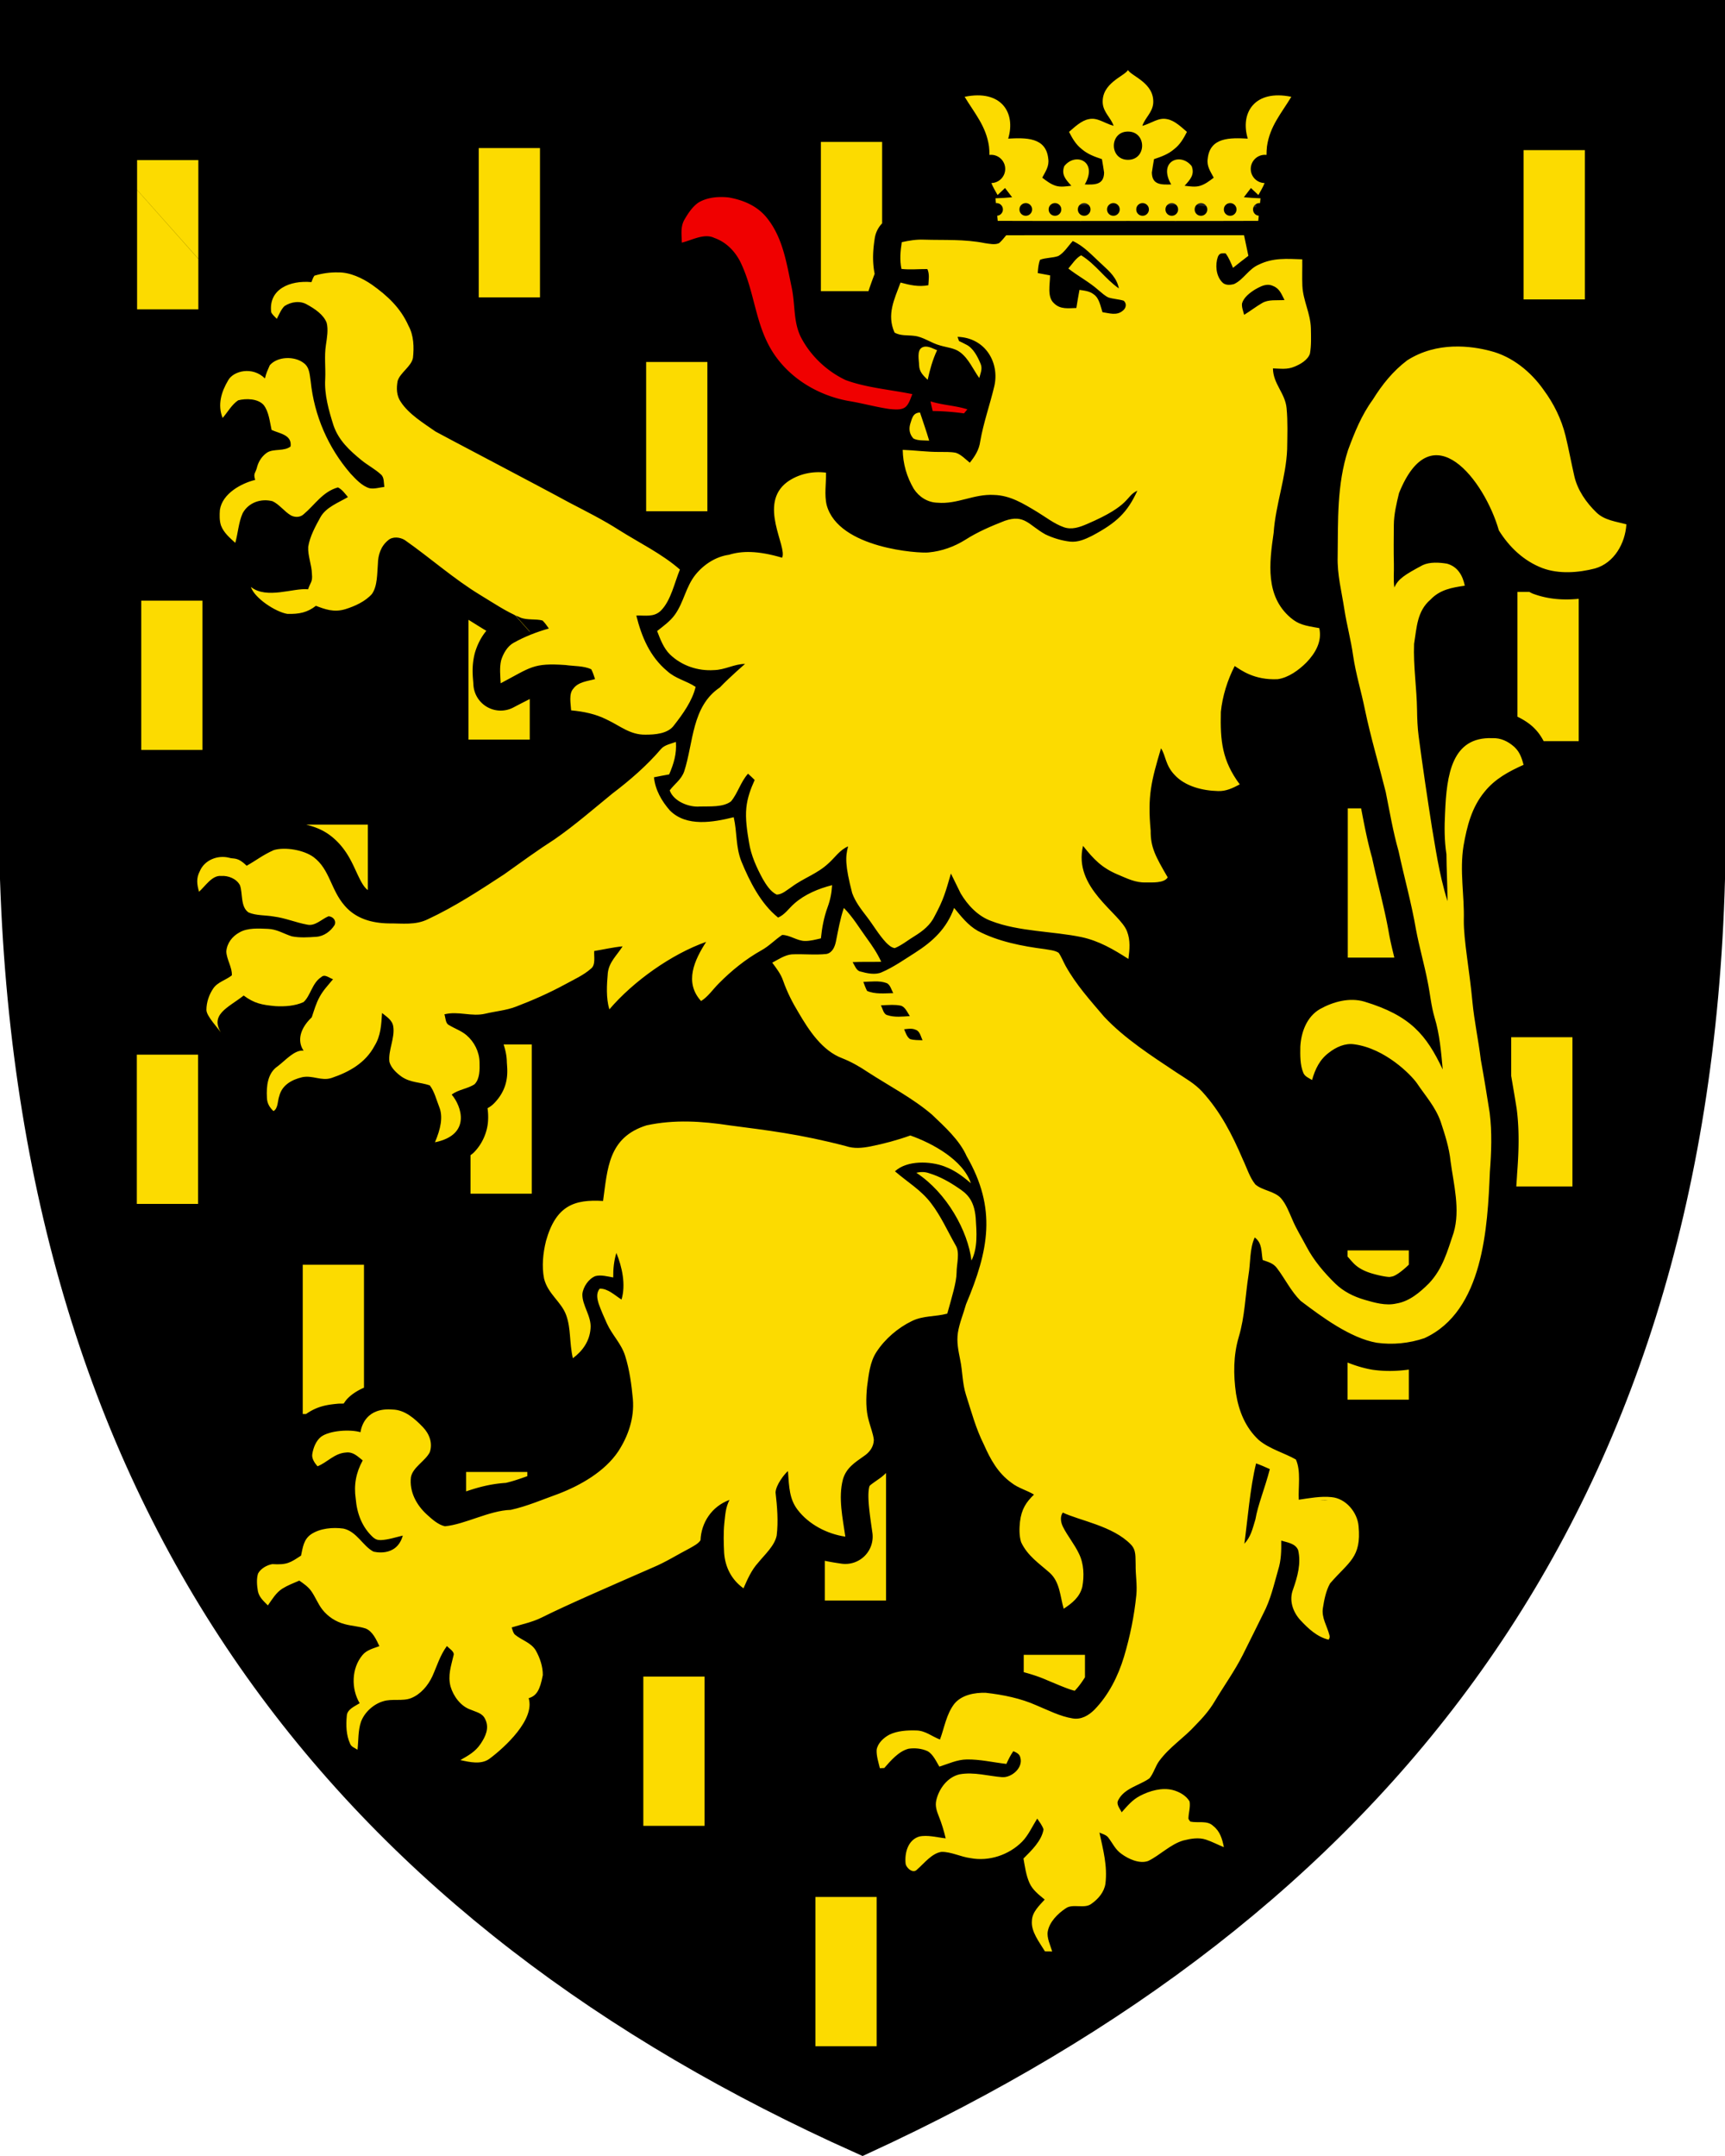
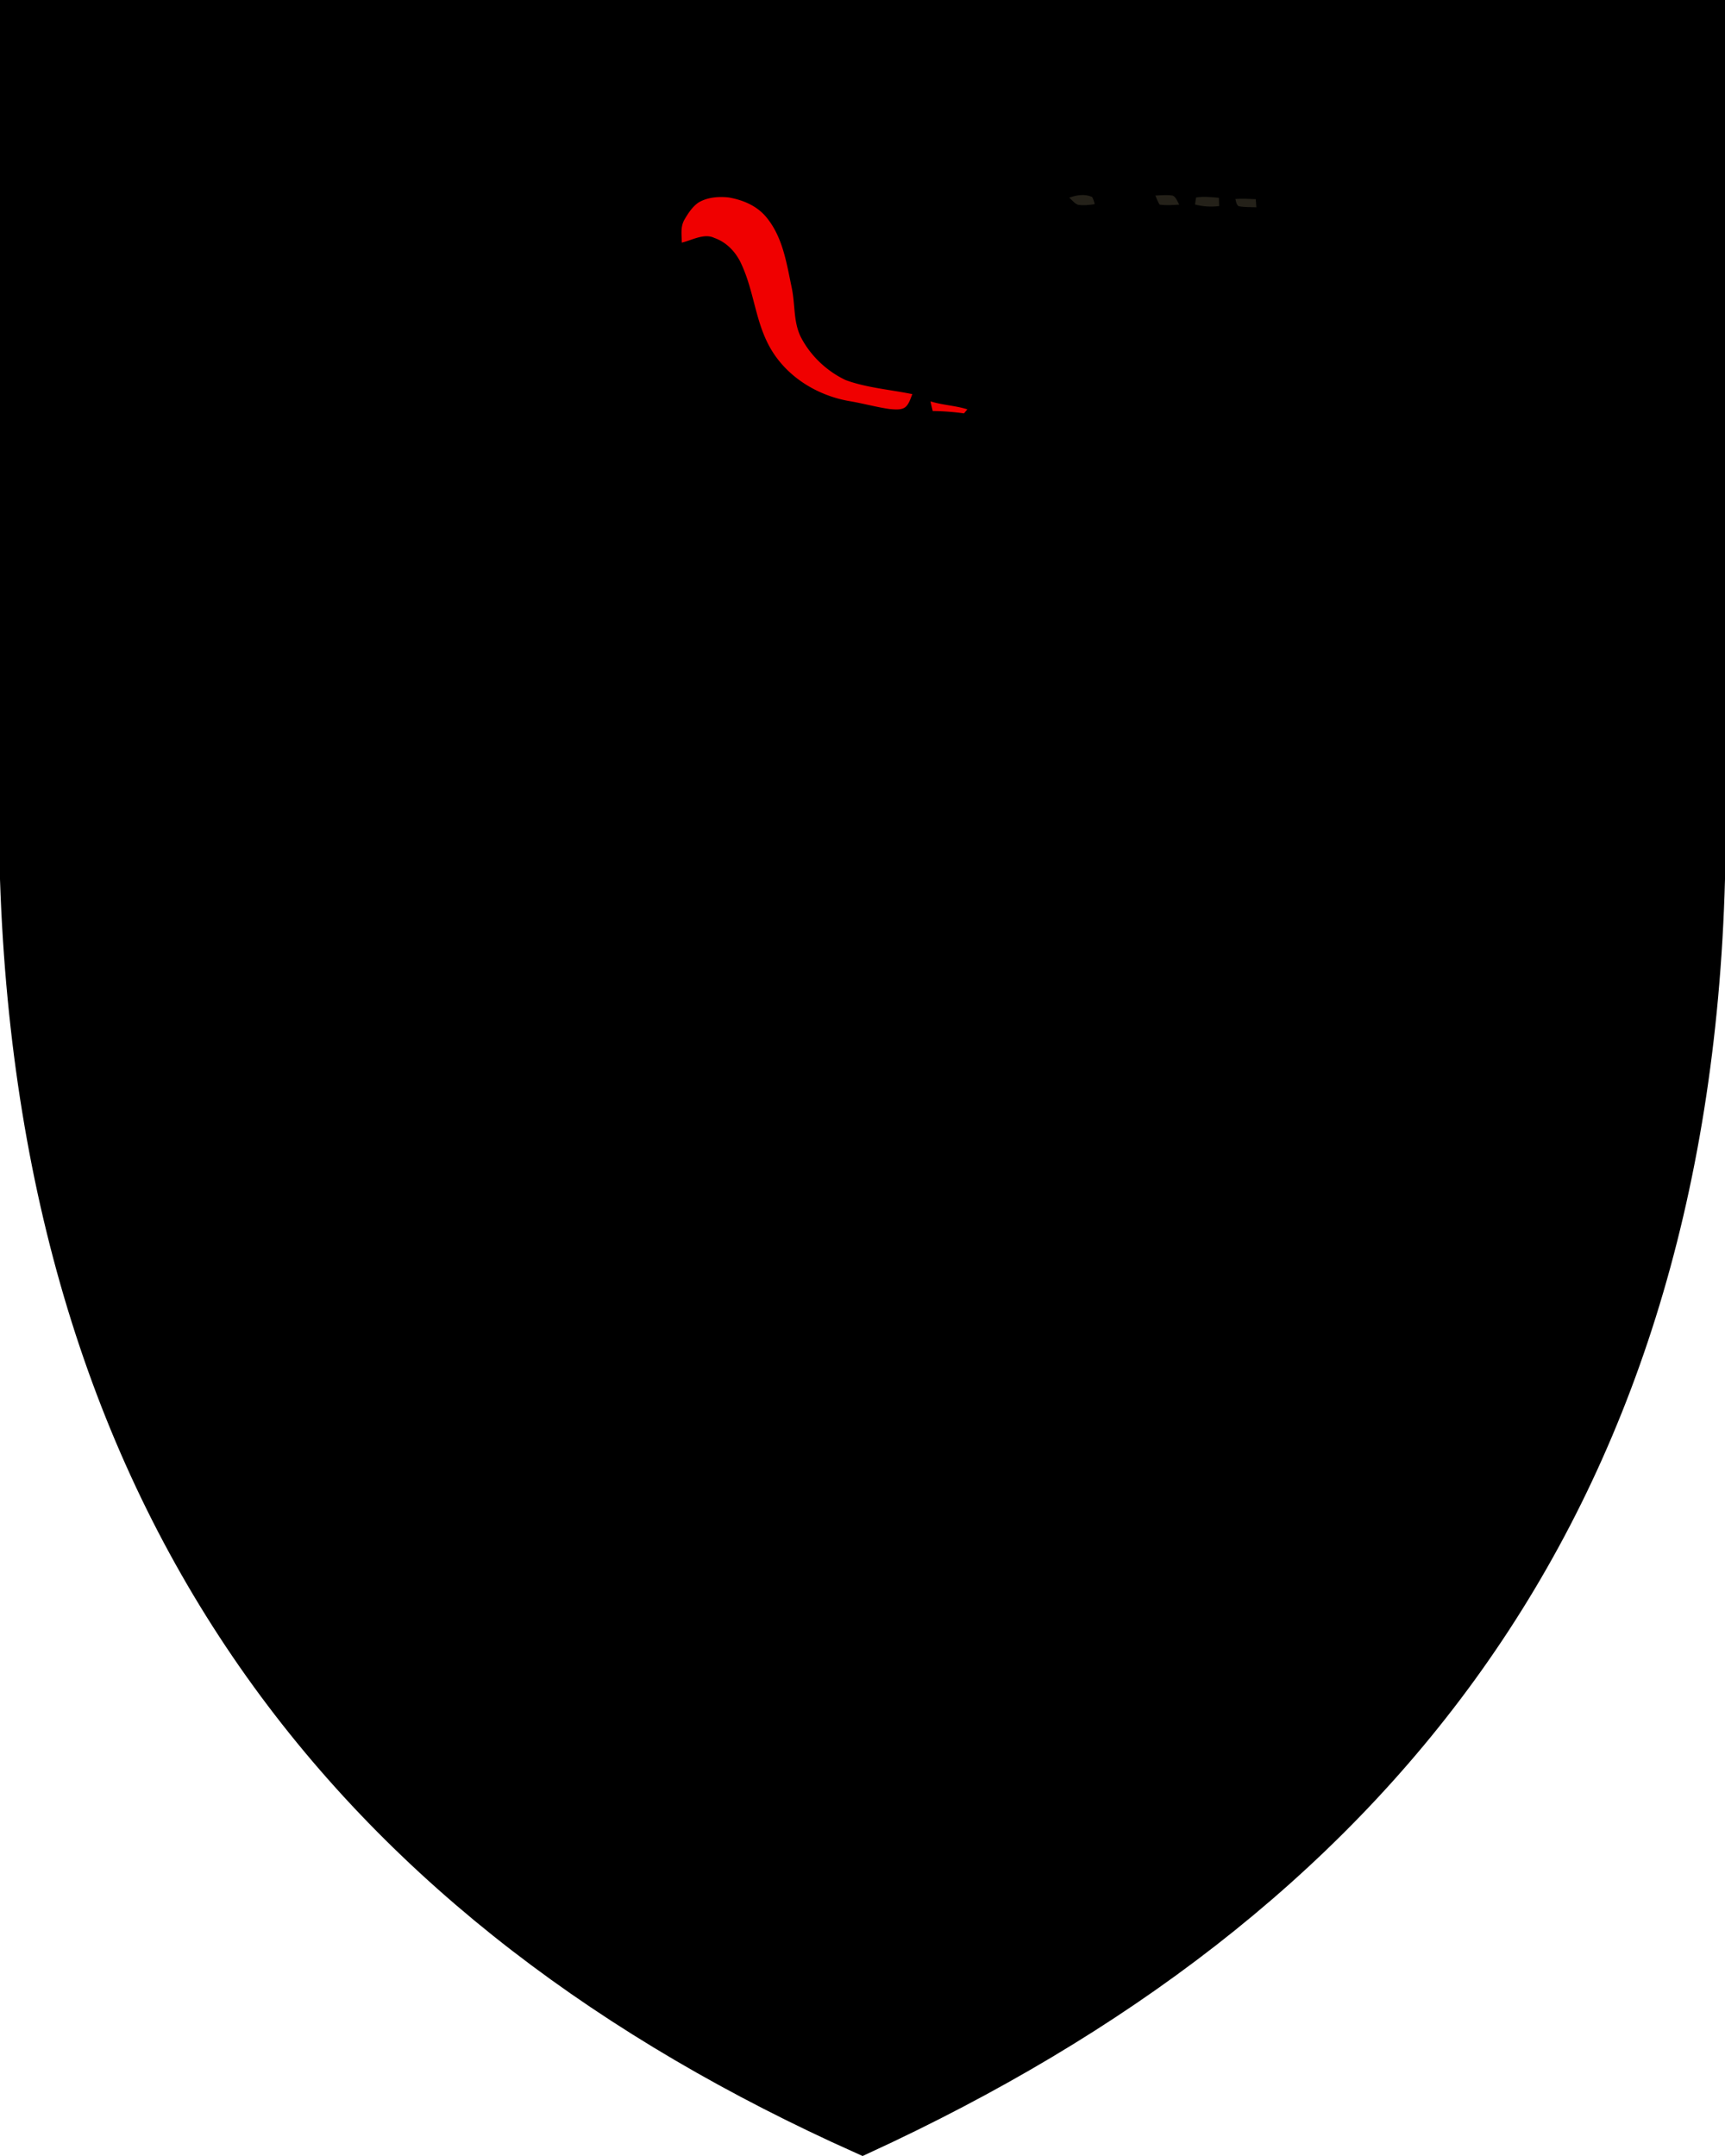
<svg xmlns="http://www.w3.org/2000/svg" width="400" height="500" version="1.1">
  <path d="M396 4H4v199.84c5 149.88 80 239.81 196 291.77 117-53.957 192-143.88 196-291.77z" stroke="#000" stroke-width="8" />
  <path d="M167.21 45.695c-1.837.003-3.725.353-5.27 1.295-1.362.943-2.375 2.473-3.197 3.89-1.002 1.698-.667 3.502-.64 5.39 2.375-.565 5.177-2.234 7.525-1.097 2.685.944 4.69 2.956 5.99 5.448 3.453 7.033 3.4 14.418 7.522 20.959 3.882 6.12 10.489 10.093 17.559 11.398 3.196.515 6.325 1.403 9.521 1.873 1.137.095 2.775.32 3.723-.447.849-.686 1.206-2.025 1.613-3-4.993-1.03-10.69-1.482-15.488-3.27-4.419-2.103-8.199-5.695-10.42-10.07-1.729-3.629-1.205-7.367-2.094-11.51-1.156-5.517-2.026-11.367-5.629-15.904-2.21-2.839-5.443-4.229-8.91-4.852a15.743 15.743 0 0 0-1.804-.103zm48.566 47.379c.135.754.324 1.503.5 2.248a56.555 56.555 0 0 1 7.258.547c.26-.312.524-.628.781-.94-2.793-.893-5.727-.953-8.539-1.855z" fill="#f00000" />
  <path d="M253.25 45.676c.272.519.47 1.083.592 1.679-1.255.18-2.622.352-3.882.135-.79-.293-1.4-1.11-2.022-1.656 1.805-.6 3.494-.935 5.313-.158zm14.658-.326c1.318-.062 2.722-.216 4.027.014.763.298 1.106 1.445 1.521 2.095-1.49.095-3.07.217-4.555 0-.429-.641-.677-1.409-.993-2.108zm9.452.443c1.725-.262 3.558-.086 5.287.081l.054 1.923c-2.004.222-3.634.118-5.593-.36.077-.547.14-1.107.253-1.644zm9.11.357c1.553-.122 3.164-.023 4.722.045.05.627.095 1.25.135 1.878-1.367-.05-2.785.004-4.13-.253-.528-.447-.569-1.038-.727-1.67z" fill="#242119" />
-   <path d="m261.56 16.256v2e-3c-0.893 1.458-6.183 3.027-5.854 7.703 0.188 2.152 1.91 3.362 2.524 5.227-2.227-0.634-3.759-2.002-5.758-1.553-1.729 0.312-3.287 1.843-4.582 2.953 0.776 1.508 1.58 2.928 2.951 3.988 1.368 1.188 2.988 1.77 4.68 2.33 0.186 1.035 0.349 2.073 0.502 3.116-0.05 2.918-2.234 2.808-4.482 2.758 3.123-5.39-2.174-7.55-4.754-4.248-0.722 1.927 0.273 3.05 1.644 4.546-1.16 0.136-2.482 0.36-3.615 4e-3 -1.17-0.352-2.177-1.146-3.139-1.873 0.754-1.454 1.649-2.636 1.4-4.365-0.5-5.083-5.28-4.901-9.294-4.695 1.812-5.976-1.579-11.46-10.098-9.7 2.329 3.86 4.978 6.817 5.646 11.507 0.078 0.66 0.1 1.317 0.106 1.974 0.126-0.016 0.252-0.025 0.379-0.027 1.81 0 3.277 1.467 3.277 3.277-2e-3 1.782-1.428 3.235-3.209 3.272 0.38 0.97 0.937 1.887 1.44 2.78 0.577-0.541 1.15-1.083 1.728-1.63 0.55 0.709 1.095 1.426 1.637 2.144-1.287 0.131-2.574 0.186-3.86 0.245 0.02 0.212 0.07 0.687 0.114 1.127 0.05-4e-3 0.096-0.014 0.148-0.014 0.414 0 0.763 0.146 1.045 0.437 0.282 0.282 0.422 0.627 0.422 1.032 0 0.406-0.145 0.754-0.436 1.045-0.237 0.24-0.552 0.385-0.888 0.41l0.119 1.191s15.326 0.053 30.207 0.018h2e-3c14.88 0.035 30.207-0.018 30.207-0.018l0.119-1.191c-0.34-0.025-0.659-0.171-0.902-0.41-0.277-0.277-0.43-0.654-0.424-1.045-0.013-0.816 0.652-1.481 1.468-1.47 0.052 0 0.1 0.01 0.149 0.015l0.111-1.127c-1.287-0.06-2.571-0.114-3.857-0.245 0.541-0.718 1.086-1.433 1.637-2.144 0.578 0.547 1.15 1.089 1.728 1.63 0.502-0.893 1.06-1.81 1.44-2.78-1.782-0.036-3.208-1.49-3.21-3.272 0-1.81 1.468-3.278 3.278-3.277 0.126 2e-3 0.253 0.01 0.379 0.027-1e-3 -0.659 0.034-1.318 0.105-1.974 0.668-4.69 3.318-7.646 5.647-11.506-8.52-1.76-11.91 3.723-10.098 9.699-4.014-0.206-8.793-0.388-9.293 4.695-0.25 1.729 0.644 2.911 1.398 4.365-0.962 0.727-1.97 1.521-3.139 1.873-1.133 0.356-2.454 0.132-3.615-4e-3 1.37-1.496 2.365-2.619 1.643-4.547-2.58-3.3-7.875-1.141-4.752 4.248-2.248 0.05-4.434 0.16-4.485-2.757 0.151-1.041 0.319-2.08 0.502-3.116 1.693-0.56 3.313-1.142 4.68-2.33 1.373-1.06 2.177-2.48 2.953-3.988-1.296-1.11-2.854-2.641-4.582-2.953-1.999-0.45-3.53 0.919-5.758 1.553 0.614-1.864 2.335-3.075 2.522-5.227 0.329-4.676-4.959-6.245-5.852-7.703v-2e-3zm0 14.254h2e-3c4.37 0 4.37 6.555 0 6.555h-2e-3c-4.37 0-4.37-6.555 0-6.555zm-23.699 16.594c0.394-0.008 0.774 0.15 1.045 0.436 0.282 0.283 0.424 0.627 0.424 1.033s-0.145 0.754-0.436 1.045c-0.271 0.277-0.645 0.43-1.033 0.422-0.815 0.011-1.478-0.652-1.467-1.467-0.013-0.816 0.651-1.481 1.467-1.47zm6.773 0c0.414 0 0.761 0.146 1.043 0.436 0.282 0.283 0.424 0.627 0.424 1.033s-0.146 0.754-0.437 1.045c-0.271 0.277-0.644 0.43-1.031 0.422-0.815 0.011-1.478-0.652-1.467-1.467-0.013-0.817 0.652-1.482 1.469-1.47zm6.77 0c0.394-0.008 0.774 0.15 1.045 0.436 0.283 0.283 0.424 0.627 0.424 1.033s-0.147 0.754-0.438 1.045c-0.271 0.277-0.644 0.43-1.031 0.422-0.815 0.011-1.478-0.652-1.467-1.467-0.013-0.816 0.651-1.481 1.467-1.47zm6.771 0c0.414 0 0.762 0.146 1.045 0.436 0.282 0.283 0.424 0.627 0.424 1.033s-0.146 0.754-0.437 1.045c-0.271 0.277-0.644 0.43-1.032 0.422-0.815 0.011-1.479-0.652-1.468-1.467-0.013-0.816 0.652-1.481 1.468-1.47zm6.772 0c0.414 0 0.763 0.146 1.045 0.436 0.282 0.283 0.422 0.627 0.422 1.033s-0.146 0.754-0.436 1.045c-0.271 0.277-0.644 0.43-1.031 0.422-0.815 0.012-1.48-0.652-1.469-1.467-0.013-0.817 0.652-1.482 1.469-1.47zm6.771 0c0.394-0.008 0.774 0.15 1.045 0.436 0.282 0.283 0.422 0.627 0.422 1.033s-0.144 0.754-0.435 1.045c-0.271 0.277-0.644 0.43-1.032 0.422-0.815 0.011-1.479-0.652-1.468-1.467-0.013-0.816 0.652-1.481 1.468-1.47zm6.77 0c0.394-0.008 0.774 0.15 1.045 0.436 0.282 0.283 0.424 0.627 0.424 1.033s-0.145 0.754-0.436 1.045c-0.271 0.277-0.645 0.43-1.033 0.422-0.815 0.011-1.478-0.652-1.467-1.467-0.013-0.816 0.651-1.481 1.467-1.47zm6.771 0c0.394-0.008 0.774 0.15 1.045 0.436 0.282 0.283 0.424 0.627 0.424 1.033s-0.146 0.754-0.437 1.045c-0.271 0.277-0.644 0.43-1.032 0.422-0.815 0.011-1.479-0.652-1.468-1.467-0.013-0.816 0.652-1.481 1.468-1.47zm-51.932 7.451c-0.524 0.63-1.028 1.282-1.63 1.815-0.94 0.47-2.313 0.163-3.315 0.02-4.79-0.958-9.28-0.66-14.143-0.81-1.747-0.075-3.43 0.204-5.133 0.583-0.325 2.113-0.515 4.09-0.072 6.207 2.013 0.222 3.994 0.013 6.008 0.027 0.54 1.205 0.294 2.474 0.226 3.752-2.26 0.424-4.28-0.032-6.45-0.62-1.44 3.906-3.247 7.396-1.391 11.599 1.34 0.786 2.995 0.573 4.502 0.754 2.154 0.203 3.913 1.673 6.093 2.242 1.535 0.465 3.382 0.589 4.655 1.6 1.946 1.467 2.987 3.972 4.396 5.949 0.284-1.147 0.8-2.126 0.313-3.295-0.677-1.63-1.704-3.689-3.38-4.479-0.532-0.29-1.077-0.546-1.628-0.808l-0.34-0.975c6.557 0.213 9.788 6.105 8.516 11.482-1.016 4.288-2.506 8.425-3.26 12.781-0.253 1.937-1.227 3.443-2.414 4.928-0.98-0.786-2.006-1.892-3.221-2.293-1.227-0.262-2.562-0.176-3.812-0.203-2.857 0.027-5.669-0.388-8.522-0.483 0.046 3.214 0.936 6.28 2.566 9.043 1.21 1.874 3.23 3.164 5.49 3.213 4.637 0.411 8.408-2.072 13.116-1.8 3.756 0.107 6.737 1.976 9.86 3.845 2.027 1.214 4.067 2.844 6.292 3.625 1.838 0.668 3.684 0.018 5.38-0.713 10.417-4.45 8.839-6.42 11.706-7.746-2.307 5.038-4.769 7.412-10.521 10.473-1.611 0.803-3.267 1.534-5.113 1.34-1.937-0.226-3.96-0.835-5.715-1.688-3.86-2.16-4.819-4.731-9.4-3.136-3.107 1.215-6.286 2.567-9.094 4.369-2.604 1.629-5.504 2.68-8.569 2.965-2.089 0.262-20.86-0.894-23.623-10.95-0.59-2.38-0.117-5.1-0.158-7.548-3.16-0.406-6.428 0.303-9.02 2.176-6.814 5.112 0.115 15.009-1.168 17.543-5.725-1.694-9.406-1.583-12.324-0.678-3.07 0.424-5.864 2.264-7.783 4.648-2.26 2.857-2.658 6.302-4.748 9.24-1.07 1.504-2.685 2.657-4.125 3.794 0.723 1.896 1.503 3.98 2.975 5.43 2.704 2.603 6.435 3.874 10.164 3.634 2.6-0.036 4.718-1.427 7.25-1.436 0 0-3.608 3.108-5.832 5.454-6.566 4.413-6.091 12.76-8.287 19.496-0.695 1.923-2.194 2.83-3.354 4.382 0.912 2.55 4.448 3.96 7.012 3.739 2.184-0.068 5.406 0.226 7.22-1.205 1.585-1.932 2.212-4.492 3.932-6.407 0.529 0.471 1.042 0.959 1.54 1.463-0.936 2.06-1.693 4.135-1.928 6.397-0.271 2.645 0.18 5.475 0.619 8.094 0.474 3.02 1.752 5.814 3.201 8.482 0.759 1.3 1.785 2.926 3.185 3.59 1.227 0.058 2.48-1.108 3.467-1.744 2.862-2.131 5.924-3.03 8.533-5.457 1.522-1.346 2.677-3.178 4.586-3.963-0.64 2.382-0.72 4.376 0.948 10.83 0.762 2.103 2.09 3.773 3.431 5.525 1.485 1.936 2.772 4.187 4.438 5.957 0.532 0.537 1.232 1.184 2.017 1.274 1.634-0.668 3.073-1.874 4.59-2.786 1.95-1.205 3.68-2.579 4.682-4.7 2.067-3.846 2.47-5.46 3.736-9.806l2.258 4.602c1.634 2.749 3.992 5.272 7.053 6.39 6.387 2.498 14.448 2.377 20.998 3.758 4.05 0.871 7.416 2.857 10.852 5.059 0.275-2.198 0.5-4.3-0.334-6.422-1.623-4.277-12.533-10.053-10.191-19.805 2.497 3.142 4.359 5.096 8.066 6.658 2.166 0.903 4.067 1.909 6.5 1.827 1.399-0.01 4.267 0.202 5.066-1.18-2.88-4.927-3.983-7.026-3.949-10.82-0.763-8.107 0.163-11.572 2.4-19.113 1.13 1.734 0.98 3.89 3.133 6.158 2.47 2.704 6.558 3.674 10.074 3.76 1.891 0.076 3.431-0.696 5.051-1.545-4.123-5.556-4.539-10.111-4.383-16.818 0.363-3.624 1.532-7.379 3.21-10.635 1.441 0.94 4.524 3.305 9.95 3.055 2.533-0.347 4.937-2.126 6.702-3.895 2.054-2.135 3.66-4.882 2.96-7.951-3.461-0.58-4.807-0.862-6.622-2.383-5.923-5.016-4.98-12.68-3.96-19.703 0.447-6.54 2.875-12.856 3.132-19.395 0.044-3.164 0.169-6.372-0.13-9.523-0.324-3.494-3.117-5.612-3.163-9.223 1.752 0.045 3.292 0.315 4.957-0.393 1.368-0.538 3.13-1.548 3.62-3.029 0.344-1.909 0.253-3.922 0.221-5.86-0.095-3.524-1.823-6.432-1.976-9.886-0.086-2.04 0.012-4.085-0.024-6.125-3.53-0.127-6.744-0.399-10.02 1.195-2.42 1.011-3.544 3.465-5.774 4.526-0.961 0.28-2.184 0.35-2.87-0.516-1.36-1.494-1.54-3.972-0.903-5.805 0.429-0.962 0.894-0.76 1.79-0.787 0.75 0.97 1.234 2.23 1.717 3.36 1.174-0.948 2.363-1.878 3.565-2.79-0.332-1.592-0.676-3.184-1.006-4.777zm15.432 1.342c2.727 1.237 4.662 3.548 6.88 5.525 1.722 1.598 3.327 3.038 3.81 5.467-3.196-2.22-5.35-5.598-8.748-7.68-1.224 0.642-2.078 2.046-2.97 3.067 2.291 1.792 4.821 3.091 6.997 5.023 0.713 0.587 1.44 1.287 2.28 1.684 1.145 0.366 2.383 0.398 3.539 0.75 0.822 0.669 0.563 1.791-0.23 2.355-1.39 1.156-3.075 0.548-4.673 0.313-0.45-1.35-0.727-3.186-1.941-4.076-1.025-0.817-2.15-0.909-3.39-1.098-0.254 1.399-0.51 2.795-0.723 4.2-1.855 0.053-3.71 0.364-5.159-1.071-1.697-1.463-0.93-4.492-0.935-6.492-0.957-0.167-1.905-0.352-2.858-0.533 0.081-1.065 0.14-2.08 0.534-3.086 1.368-0.52 2.898-0.39 4.252-0.877 1.346-0.772 2.293-2.347 3.336-3.471zm-170.38 7.277c-1.873-0.04-3.674 0.22-5.466 0.758-0.318 0.4-0.497 1.03-0.7 1.494-4.956-0.463-9.99 1.63-9.328 6.975 0.27 0.596 0.855 1.065 1.301 1.535 0.53-0.966 0.972-2.158 1.766-2.94 1.517-1.01 3.646-1.332 5.267-0.357 1.72 0.943 3.833 2.326 4.537 4.254 0.393 1.598 0.06 3.465-0.175 5.072-0.42 2.69-0.045 5.202-0.172 7.942-0.225 3.562 0.834 7.3 1.904 10.686 1.187 3.53 3.76 5.894 6.572 8.183 1.422 1.151 3.094 2.013 4.434 3.25 0.804 0.66 0.65 1.947 0.803 2.895-1.106 0.126-2.37 0.537-3.467 0.297-1.72-0.51-3.177-2.11-4.37-3.387-5.205-6.013-8.432-13.484-9.24-21.396-0.261-1.57-0.23-3.272-1.673-4.283-2.104-1.602-6.032-1.518-7.815 0.554-0.56 1.295-0.79 1.694-1.123 3.061-2.896-2.89-7.352-1.743-8.529 0.443-1.593 2.668-2.5 5.693-1.281 8.717 1.155-1.313 2.127-3.123 3.607-4.09 1.806-0.46 4.523-0.423 5.881 1.057 1.228 1.526 1.445 3.947 1.865 5.812 1.855 0.857 4.766 1.111 4.405 3.838-1.485 1.165-3.874 0.483-5.368 1.368-1.115 0.704-1.994 1.954-2.351 3.218-0.402 1.734-0.995 1.526-0.489 3.164-3.194 0.785-7.617 3.14-8.187 6.971-0.085 1.183-0.118 2.488 0.266 3.625 0.646 1.684 2.013 2.821 3.304 4.004 0.636-2.244 0.758-4.753 1.715-6.875 1.35-2.487 4.26-3.481 6.941-2.773 1.588 0.745 2.74 2.423 4.278 3.3 0.935 0.478 2.135 0.457 2.93-0.293 2.635-2.22 4.393-5.224 7.945-6.218 0.962 0.483 1.63 1.429 2.31 2.246-2.21 1.309-5.092 2.347-6.383 4.685-1.165 2.108-2.434 4.433-2.822 6.83-0.127 2.095 0.813 4.186 0.858 6.303 0.176 1.868-0.297 1.853-0.897 3.564-3.38-0.369-9.59 2.385-13.258-0.546 0.848 2.614 5.744 5.814 8.453 6.252 2.758 0.08 4.67-0.333 6.625-1.872 2.103 0.8 4.156 1.585 6.819 0.782 2.198-0.682 4.618-1.78 6.17-3.522 1.305-1.842 1.195-4.76 1.38-6.927 0.036-2.13 0.678-4.15 2.375-5.528 1.03-0.939 2.762-0.744 3.868-0.054 5.878 4.113 11.342 9.001 17.48 12.73 2.98 1.805 6.077 3.908 9.29 5.23 1.612 0.673 3.607 0.262 5.169 0.701 0.568 0.527 1.006 1.228 1.466 1.846-2.852 0.817-5.61 1.878-8.203 3.336-1.44 0.812-2.386 2.498-2.86 4.037-0.411 1.693-0.188 3.607-0.112 5.336 7.037-3.714 7.488-4.758 15.025-4.237 1.927 0.28 4.206 0.162 5.98 0.979 0.38 0.713 0.629 1.521 0.881 2.29-1.705 0.46-3.896 0.65-5.016 2.185-1.137 1.224-0.607 3.526-0.529 5.06 2.874 0.263 5.677 0.83 8.268 2.143 3.06 1.427 5.4 3.558 8.965 3.494 2.19 5e-3 5.22-0.202 6.619-2.166 2.032-2.595 4.246-5.664 5.013-8.914-2.153-1.436-4.631-1.87-6.613-3.69-4-3.35-5.9-7.904-7.137-12.848 2.09-0.085 4.075 0.454 5.72-1.166 2.332-2.375 3.128-6.48 4.392-9.507-4.135-3.634-9.434-6.203-14.088-9.141-3.77-2.416-7.67-4.355-11.62-6.418-6.55-3.59-30.486-16.128-30.966-16.45-2.758-1.935-6.18-4.006-8.045-6.858-1.011-1.46-1.044-3.161-0.746-4.85 0.596-1.972 3.162-3.338 3.56-5.365 0.275-2.438 0.193-5.234-1.021-7.428-1.843-4.155-4.854-6.958-8.477-9.541-2.248-1.549-5.1-2.91-7.88-2.861zm215.61 2.875c0.405-2e-3 0.816 0.08 1.23 0.28 1.53 0.6 1.932 1.909 2.64 3.25-1.72 0.135-3.704-0.2-5.207 0.712-1.435 0.826-2.74 1.861-4.157 2.72-0.203-0.836-0.619-1.807-0.484-2.669 0.407-1.395 1.84-2.472 3.022-3.209 0.925-0.525 1.92-1.079 2.957-1.084zm42.898 14.328c-3.403 0.138-7.126 0.977-10.598 3.202-3.286 2.492-5.8 5.613-7.959 9.103-2.604 3.566-4.215 7.567-5.736 11.68-2.61 8.034-2.307 16.329-2.414 24.641-0.13 4.257 0.92 8.14 1.553 12.307 0.555 3.598 1.522 7.1 2.027 10.703 0.623 4.284 1.895 8.333 2.748 12.576 1.34 6.428 3.227 12.71 4.816 19.07 0.925 4.6 1.69 9.205 2.98 13.729 1.3 6.058 2.988 12.024 4.03 18.127 0.76 4.09 1.929 8.096 2.723 12.186 0.569 2.776 0.79 5.546 1.597 8.277 1.178 3.855 1.526 8.03 1.887 12.04-3.794-7.993-7.447-12.48-18.154-15.728-3.467-1.02-7.245 0.014-10.314 1.725-3.06 1.77-4.37 5.35-4.55 8.72-0.033 1.965-0.077 4.228 0.695 6.061 0.33 0.857 1.294 1.216 2.025 1.672 0.722-2.532 1.772-4.758 3.934-6.356 1.625-1.273 3.737-2.243 5.84-1.927 7.132 0.943 13.168 7.051 14.545 9.031 2.03 3.023 4.261 5.424 5.507 8.918 1.002 3.051 1.967 5.999 2.297 9.213 0.718 5.335 2.276 11.177 0.715 16.508-1.454 4.298-2.511 8.352-5.703 11.742-2.117 2.113-4.58 4.24-7.637 4.713-2.433 0.55-5.025-0.21-7.367-0.89-2.506-0.74-4.843-1.9-6.73-3.733-2.596-2.532-5.036-5.408-6.723-8.635-1.106-2.117-2.36-4.077-3.277-6.29-0.731-1.646-1.445-3.58-2.659-4.939-1.548-1.62-4.325-1.746-5.9-3.15-1.323-1.634-1.978-3.872-2.885-5.764-2.46-5.746-5.184-11.087-9.437-15.746-1.751-1.89-3.82-3.03-5.942-4.433-5.742-3.824-12.072-7.886-16.82-12.973-3.26-3.842-6.441-7.336-8.91-11.76-0.55-0.993-0.957-2.108-1.611-3.033-0.89-0.591-2.172-0.656-3.201-0.854-5.2-0.66-10.893-1.768-15.561-4.242-2.298-1.31-3.823-3.324-5.479-5.315-1.725 4.767-4.862 7.716-9.033 10.387-2.47 1.561-5.039 3.373-7.719 4.524-1.482 0.7-3.491 0.258-4.998-0.166-0.93-0.176-1.318-1.46-1.78-2.172 2.209-0.095 4.417-0.026 6.628-0.076-0.884-1.954-2.07-3.708-3.33-5.436-1.787-2.45-3.197-4.893-5.332-7.055-0.862 2.55-1.313 5.167-1.842 7.8-0.261 1.226-0.813 2.583-2.176 2.876-2.655 0.294-5.394-0.037-8.062 0.094-1.575 0.127-3.156 1.197-4.528 1.928 0.993 1.327 1.98 2.595 2.528 4.189 0.912 2.608 2.145 5.04 3.58 7.402 2.393 4.094 5.498 8.854 10.143 10.582 2.1 0.831 4.028 1.94 5.9 3.196 4.917 3.196 10.42 6.036 14.883 9.86 2.934 2.798 6.393 5.899 8.045 9.642 7.041 12.196 5.122 21.852-0.145 34.357-0.6 2.175-1.534 4.358-1.882 6.58-0.325 2.166 0.107 4.14 0.523 6.252 0.577 2.722 0.488 5.43 1.336 8.115 1.26 3.928 2.294 7.842 4.154 11.553 1.534 3.467 3.254 6.618 6.405 8.89 1.607 1.258 3.512 1.704 5.228 2.733-1.8 1.746-2.9 3.353-3.25 6.303-0.167 1.543-0.203 3.24 0.262 4.735 1.49 3.19 4.202 4.94 6.676 7.142 2.338 2.153 2.362 5.435 3.2 8.301 1.978-1.327 3.714-2.663 4.315-5.096 0.465-2.5 0.37-5.355-0.775-7.666-1.024-2.18-2.637-4.093-3.707-6.228-0.496-0.971-0.748-2.385-0.035-3.315 3.844 1.857 11.637 3.09 15.78 7.412 1.297 1.323 1.016 2.958 1.102 4.655-0.04 2.406 0.397 4.668 0.162 7.047-0.483 4.853-1.466 9.646-2.861 14.322-1.359 4.5-3.562 8.9-6.867 12.29-1.358 1.35-3.075 2.35-5.06 2.006-2.849-0.447-5.695-1.91-8.35-3.015-3.68-1.647-7.783-2.473-11.773-2.92-2.546-0.085-5.591 0.47-7.291 2.555-1.86 2.397-2.31 5.56-3.33 8.279-1.924-0.736-3.4-2.069-5.498-2.1-2.045-0.063-4.377 0.063-6.24 0.979-1.315 0.696-2.714 1.978-2.948 3.517-0.072 1.413 0.425 2.894 0.75 4.262 0.343-0.018 0.68-0.03 1.023-0.049 1.5-1.715 3.346-3.896 5.64-4.474 1.443-0.216 3.07-0.055 4.402 0.568 1.26 0.695 2.012 2.393 2.726 3.59 2.094-0.66 4.125-1.64 6.332-1.666 3.06-0.063 6.166 0.686 9.213 1.03 0.46-1.012 0.961-2.047 1.607-2.954 0.681 0.297 1.46 0.638 1.618 1.455 0.727 2.365-1.991 4.73-4.221 4.572-3.106-0.23-6.515-1.265-9.85-0.66-2.803 0.636-4.786 3.323-5.408 6.014-0.312 1.354 0.107 2.518 0.6 3.764 0.672 1.643 1.164 3.345 1.58 5.074-1.95-0.207-4.234-0.86-6.166-0.414-2.61 0.817-3.387 3.827-3.13 6.265 0.145 1.043 1.76 2.437 2.692 1.35 1.608-1.395 3.417-3.774 5.647-4.068 2.248-0.031 4.465 1.17 6.713 1.45 4.293 0.813 8.892-0.724 11.957-3.802 1.454-1.476 2.397-3.606 3.508-5.367 0.523 0.78 1.195 1.612 1.466 2.52-0.43 2.631-2.84 4.938-4.654 6.744 0.338 1.878 0.61 3.922 1.397 5.67 0.767 1.691 2.149 2.689 3.525 3.849-1.255 1.403-2.907 2.894-2.961 4.912-0.249 2.536 1.777 5.02 3.023 7.102 0.56 8e-3 1.12 0.012 1.68 0.021-0.425-1.427-1.291-3.15-1.03-4.648 0.412-2.22 2.298-4.097 4.104-5.31 1.674-1.265 4.433 0.194 6.067-1.133 1.562-1.101 2.912-2.686 3.205-4.627 0.5-4.171-0.543-7.85-1.387-11.85 0.65 0.307 1.586 0.532 2.028 1.132 1.052 1.355 1.62 2.782 3.078 3.807 1.616 1.192 4.172 2.364 6.181 1.646 2.618-1.237 5.253-3.953 8.205-4.765 1.653-0.42 3.536-0.75 5.198-0.19 1.42 0.465 2.767 1.195 4.162 1.75-0.39-1.923-0.878-3.665-2.485-4.933-1.38-1.34-3.534-0.614-5.295-1.002-0.185-0.193-0.335-0.418-0.441-0.664 0.013-1.282 0.506-2.74 0.266-4.004-0.767-1.35-2.389-2.25-3.856-2.639-2.519-0.65-5.363 0.15-7.615 1.326-1.806 0.926-2.951 2.356-4.28 3.828-0.41-0.903-1.38-1.878-0.747-2.894 1.404-2.713 4.932-3.353 7.193-4.979 0.984-1.169 1.351-2.813 2.281-4.054 2.473-3.322 5.624-5.218 8.422-8.297 1.67-1.688 3.214-3.454 4.428-5.508 2.167-3.629 4.573-6.949 6.482-10.709 1.625-3.201 3.188-6.441 4.791-9.654 1.697-3.223 2.452-6.664 3.445-10.135 0.704-2.221 0.74-4.467 0.713-6.774 1.417 0.43 3.266 0.632 3.916 2.19 0.727 3.114-0.15 6.17-1.17 9.096-0.993 2.533-0.072 5.237 1.698 7.164 1.819 1.955 3.865 3.878 6.533 4.52 0.248-0.34 0.315-0.692 0.193-1.052-0.523-2.077-1.88-4.054-1.515-6.279 0.302-1.923 0.703-3.996 1.66-5.71 4.36-5.06 7.302-5.97 6.613-13.286-0.27-3.223-2.95-6.428-6.26-6.73-2.496-0.267-5.138 0.242-7.603 0.6-0.158-2.936 0.546-6.618-0.668-9.321-2.569-1.49-6.157-2.443-8.617-4.533-3.065-2.848-4.608-6.651-5.268-10.717-0.627-4.415-0.636-8.88 0.64-13.186 1.414-4.75 1.493-9.485 2.26-14.37 0.484-2.842 0.23-6.115 1.44-8.693 1.773 1.318 1.484 3.25 1.836 5.22 1.273 0.477 2.457 0.724 3.31 1.884 1.91 2.514 3.207 5.31 5.487 7.594 4.96 3.755 11.567 8.658 17.65 9.72 3.697 0.52 7.536 0.135 11.066-1.066 13.724-6.273 14.642-25.839 15.174-38.539 0.348-4.541 0.528-9.2-0.045-13.732-0.645-4.09-1.304-8.18-2.049-12.256-0.546-4.51-1.516-8.939-1.95-13.461-0.681-7.369-2.04-14.278-2-18.928 0.155-5.878-1.003-11.335-0.064-17.271 0.803-4.545 1.875-8.876 4.868-12.514 2.424-3.011 5.597-4.704 9.054-6.262-0.392-1.485-0.843-2.865-1.963-3.97l-0.234-0.23c-1.426-1.25-3.092-2.065-5.03-1.98-9.413-0.367-10.616 8.442-10.978 17.382-0.167 3.192-0.172 6.374 0.32 9.543 0.02 3.436 0.214 6.437 0.248 10.883-2.024-6.41-2.894-13.15-3.584-16.955-1.11-7.078-2.167-14.17-3.105-21.275-0.267-2.022-0.348-4.064-0.375-6.104-0.073-5.1-0.885-10.242-0.686-15.338 0.623-3.819 0.668-7.588 3.819-10.283 2.194-2.307 4.932-2.772 7.939-3.215-0.488-2.379-1.657-4.427-4.135-5.109-1.77-0.288-3.934-0.432-5.605 0.33-4.218 2.253-5.723 3.212-6.59 5.2-0.266-1.779-0.058-3.643-0.113-5.44-0.067-3.015-0.04-6.031-0.01-9.051 0.014-2.465 0.619-4.998 1.2-7.395 7.65-19.076 19.873-2.852 23.153 8.641 2.424 3.887 5.757 7.076 10.086 8.738 3.805 1.426 8.318 1.093 12.188 0.096 4.469-1.26 7.028-5.842 7.299-10.248-2.397-0.641-5.056-0.92-6.92-2.717-2.365-2.266-4.438-5.24-5.16-8.476-0.713-3.115-1.285-6.262-2.04-9.364-0.952-3.832-2.704-7.42-5.056-10.59-2.948-4.225-7.333-7.8-12.396-9.062-2.188-0.578-5.271-1.14-8.674-1.002zm-122.24 2e-3c-0.305 0.001-0.605 0.082-0.87 0.233-1.22 0.68-0.66 2.976-0.651 4.13 0.054 1.523 0.98 2.356 1.986 3.34 0.515-2.374 1.15-4.654 2.18-6.86-0.785-0.313-1.745-0.859-2.645-0.843zm-1.314 15.291c-1.675 0.05-1.845 1.383-2.283 2.705-0.34 1.224-0.112 2.37 0.75 3.313 1.043 0.564 2.504 0.424 3.66 0.506-0.646-2.194-1.41-4.353-2.127-6.524zm72.148 58.494h2e-3l-8e-3 0.01c2e-3 -4e-3 3e-3 -7e-3 6e-3 -0.01zm-128.75 17.898c-1.093 0.411-2.62 0.688-3.418 1.6-3.323 3.896-7.268 7.306-11.34 10.395-4.388 3.58-8.694 7.336-13.344 10.564-4.013 2.582-7.858 5.384-11.74 8.156-5.679 3.72-11.444 7.49-17.605 10.37-2.94 1.475-5.967 0.974-9.186 1.001-3.86-0.068-7.574-1.08-10.166-4.1-3.25-3.696-3.444-8.446-7.209-11.263-2.234-1.66-6.6-2.422-9.226-1.641-2.623 1.174-3.803 2.215-6.303 3.637-2.194-2.15-2.915-1.482-4.107-1.87-2.632-0.654-5.67 0.539-6.754 3.122-0.867 1.656-0.668 3.028-0.19 4.77 1.44-1.25 3.02-3.856 5.123-3.657 1.656-0.118 3.58 0.628 4.375 2.158 0.686 1.878 0.074 5.01 1.997 6.307 1.756 0.762 4.002 0.6 5.888 0.949 2.646 0.338 5.08 1.398 7.676 1.867 1.86 0.442 3.367-1.282 4.982-1.937 1.03 0.082 1.842 0.958 1.409 2.02-0.9 1.453-2.496 2.63-4.239 2.743-1.868 0.131-3.85 0.263-5.691-0.107-1.905-0.6-3.426-1.65-5.512-1.73-2.112-0.087-4.75-0.281-6.627 0.823-1.67 0.903-2.894 2.487-3.047 4.415 0.058 1.864 1.39 3.69 1.282 5.544-1.368 1.097-3.341 1.568-4.311 3.04-0.976 1.435-1.575 3.206-1.584 4.949-0.023 1.54 2.952 4.44 3.666 5.744-3.215-4.616 1.386-6.218 4.97-9.053 2.457 1.815 4.197 2.174 7.39 2.46 2.107 0.125 4.545-0.045 6.482-0.934 1.643-1.44 1.99-4.456 4.139-5.815 0.799-0.78 1.85 0.247 2.712 0.5-1.115 1.363-2.257 2.529-3.101 4.086-0.844 1.517-1.273 3.104-1.828 4.738-3.427 3.291-3.004 6.18-1.893 7.743-2.094-0.234-4.18 2.235-5.99 3.607-2.374 1.575-2.662 4.663-2.518 7.264 0.023 1.309 0.591 2.261 1.512 3.146 1.097-0.569 0.949-2.392 1.346-3.46 0.632-2.57 2.894-3.813 5.299-4.391 2.452-0.528 4.447 0.952 6.835 0.171 4.1-1.386 7.85-3.484 9.954-7.43 1.48-2.387 1.563-4.919 1.752-7.636 1.038 0.858 2.368 1.635 2.59 3.088 0.45 2.672-1.212 5.602-0.882 8.238 0.36 1.404 1.685 2.631 2.836 3.45 2.086 1.416 4.274 1.24 6.526 2.011 1.08 1.422 1.536 3.364 2.195 5.016 0.92 2.307 0.327 5.082-1 8.18 8.568-1.753 6.102-8.5 3.885-11.054 1.543-1.21 3.765-1.351 5.318-2.425 1.237-1.273 1.177-3.44 1.137-5.088-0.04-2.402-1.218-4.74-3.037-6.283-1.242-1.043-2.705-1.508-4.045-2.334-0.84-0.357-0.79-1.726-1.064-2.493 3.264-0.822 6.273 0.625 9.52-0.156 2.351-0.56 4.784-0.752 7.005-1.596 3.936-1.499 7.786-3.2 11.488-5.212 1.99-1.102 4.25-2.097 5.955-3.614 1.151-0.862 0.682-2.82 0.768-4.107 2.202-0.352 4.354-0.87 6.58-1.078-1.323 2.108-3.115 3.586-3.422 6.15-0.244 2.758-0.44 5.782 0.353 8.467 5.536-6.5 14.41-12.821 22.447-15.656-2.7 4.206-5.15 9.347-1.181 13.72 1.589-0.96 2.763-2.732 4.076-4.042 2.961-3.001 6.26-5.67 9.95-7.738 1.763-0.975 3.118-2.44 4.775-3.545 1.783-5e-3 3.503 1.402 5.322 1.398 1.214 0.01 2.487-0.334 3.67-0.605 0.239-2.464 0.696-4.888 1.545-7.217 0.627-1.71 0.942-3.3 1.045-5.12-3.1 0.777-6.35 2.121-8.76 4.266-1.274 1.11-2.208 2.6-3.76 3.246-4-3.196-6.6-8.37-8.51-13.02-1.354-3.444-0.957-6.614-1.78-10.252-4.73 1.167-10.96 2.325-14.82-1.584-1.913-2.198-3.366-4.734-3.673-7.677 1.174-0.235 2.342-0.465 3.525-0.668 1.056-2.465 1.775-4.8 1.563-7.531zm115.85 6.528c0.17 0.228 0.33 0.47 0.51 0.683h-2e-3c-0.18-0.212-0.338-0.455-0.508-0.683zm-69.712 49.01c0.914-8e-3 1.82 0.063 2.625 0.359 0.925 0.27 1.187 1.603 1.643 2.357-1.914 0.045-4.296 0.303-6.084-0.52-0.347-0.658-0.6-1.39-0.862-2.085 0.842-0.018 1.764-0.103 2.678-0.111zm3.953 5.447c0.668-2e-3 1.33 0.035 1.969 0.162 1.088 0.203 1.62 1.62 2.183 2.438-1.643 0.113-3.575 0.329-5.164-0.211-0.952-0.177-1.134-1.542-1.545-2.282 0.83-0.036 1.7-0.104 2.557-0.107zm4.336 5.53v1e-3c0.393 5e-3 0.78 0.063 1.139 0.229 1.02 0.307 1.21 1.591 1.62 2.44-0.942-0.055-1.994 0.016-2.902-0.282-0.717-0.46-1.037-1.523-1.367-2.268 0.488-0.049 1.004-0.127 1.51-0.12zm-51.592 21.52c-3.205-0.055-6.409 0.189-9.639 0.884-8.93 2.797-9.037 10.078-10.09 17.537-6.638-0.4-10.924 1.027-13.236 9.297-0.69 2.79-1.005 5.873-0.445 8.703 0.88 3.57 3.991 5.355 5.12 8.45 1.156 3.176 0.707 6.268 1.556 10.022 2.288-1.693 3.896-3.99 4.103-6.892 0.262-2.848-1.964-5.323-1.896-7.977 0.162-1.661 1.446-3.563 3.021-4.182 1.287-0.343 2.844 0.088 4.135 0.319-0.022-1.955 0.153-3.812 0.73-5.69 1.328 3.246 2.23 7.367 1.192 10.811-1.544-0.96-3.147-2.58-5.065-2.527-0.858 1.088-0.59 2.352-0.207 3.562 0.546 1.53 1.213 3.031 1.881 4.512 1.246 2.74 3.316 4.606 4.24 7.531 1.013 3.223 1.472 6.66 1.784 10.018 0.36 4.352-1.04 8.5-3.387 12.115-3.12 4.66-8.71 7.86-13.844 9.836-3.701 1.327-7.328 2.906-11.092 3.73-4.983 0.149-10.537 3.35-15.248 3.802-1.575-0.325-3.016-1.654-4.185-2.706-2.433-2.216-4.11-5.317-3.706-8.689 0.425-2.284 3.343-3.751 4.364-5.77 0.735-2.111-0.095-4.282-1.598-5.835-1.878-1.95-4.18-4.022-7.047-4.07-6.002-0.485-7.19 3.748-7.422 5.255-2.396-0.708-7.165-0.42-9.16 1.076-1.174 0.948-1.782 2.555-2.016 4.004-0.176 1.02 0.576 2.105 1.217 2.827 2.284-0.907 3.918-3.022 6.586-3.194 1.71-0.203 2.663 0.878 3.895 1.83-1.562 2.835-2.094 5.701-1.62 8.906 0.276 3.386 1.46 6.568 3.993 8.907 0.583 0.5 1.066 0.682 1.838 0.664 1.693-0.068 3.439-0.66 5.082-1.043-1.46 5.202-6.82 3.709-6.82 3.709-2.443-1.291-3.864-4.67-6.956-5.334-2.433-0.334-5.373-0.08-7.463 1.3-1.76 1.196-1.941 3.051-2.357 4.97-2.475 1.614-3.203 2.189-6.67 1.972-1.26 0.221-2.696 1.037-3.305 2.197-0.388 1.27-0.252 2.761-0.035 4.051 0.27 1.427 1.349 2.342 2.319 3.33 0.962-1.376 1.91-2.982 3.36-3.894 1.215-0.762 2.617-1.296 3.93-1.86 0.98 0.677 2.06 1.43 2.754 2.41 0.957 1.345 1.536 2.933 2.565 4.274 1.322 1.686 3.164 2.888 5.24 3.418 1.594 0.437 3.304 0.497 4.861 1.021 1.607 0.668 2.447 2.599 3.147 4.075-1.395 0.528-2.96 0.877-3.936 2.091-2.55 3.07-2.632 7.769-0.636 11.145-1.12 0.718-2.935 1.408-2.985 2.961-0.207 2.122-0.139 4.417 0.75 6.39 0.262 0.758 1.114 1.023 1.737 1.434 0.239-2.108 0.112-4.49 0.812-6.496 0.83-2.207 2.886-4.072 5.139-4.74 2.062-0.654 4.495 0.05 6.463-0.726 2.212-0.867 3.95-2.935 4.93-5.047 1.092-2.41 1.787-4.885 3.394-7.047 0.487 0.596 1.884 1.317 1.518 2.224-0.564 2.465-1.351 4.575-0.688 7.157 0.668 2.28 2.38 4.63 4.713 5.402 1.3 0.582 2.696 0.76 3.332 2.2 1.02 2.034 0.068 4.03-1.092 5.745-1.178 1.774-2.866 2.709-4.672 3.729 2.153 0.478 4.853 1.116 6.776-0.324 3.506-2.616 10.584-9.09 9.062-14.027 1.81-0.551 2.61-1.813 3.28-5.352 0.026-1.95-0.668-4.01-1.616-5.697-1.052-1.806-3.27-2.402-4.818-3.666-0.455-0.384-0.586-1.152-0.785-1.694 2.42-0.753 4.852-1.223 7.132-2.383 5.651-2.819 14.678-6.734 25.576-11.506 3.002-1.25 5.712-2.982 8.592-4.476 0.84-0.492 1.944-1.018 2.49-1.858 0.161-4.068 2.586-7.834 6.719-9.355-0.921 1.829-0.964 3.342-1.203 5.469-0.216 2.262-0.149 4.572-0.039 6.843 0.252 3.354 1.737 6.226 4.49 8.194 0.935-2.144 1.839-4.225 3.432-5.977 1.485-1.837 3.787-3.883 4.261-6.258 0.406-3.28 0.114-6.72-0.261-9.998 0.086-1.767 2.083-4.306 2.875-4.954 0.265 3.885 0.37 6.52 2.238 8.972 2.567 3.369 6.783 5.6 11.072 6.234-0.604-4.21-1.681-9.019-0.562-13.279 0.763-2.669 2.754-3.906 4.879-5.41 1.314-0.875 2.257-2.143 2.289-3.77-0.172-1.49-0.794-2.96-1.164-4.413-0.732-2.491-0.652-5.306-0.409-7.87 0.384-2.749 0.637-5.79 2.221-8.146 1.95-2.98 4.966-5.558 8.162-7.106 2.7-1.318 5.436-0.97 8.22-1.728 1.046-3.77 2.144-7.307 2.159-9.504-0.014-1.95 0.848-4.679-0.244-6.38-1.857-3.269-3.365-6.696-5.659-9.7-2.343-3.106-5.476-4.902-8.388-7.424 2.825-2.61 8.235-2.356 11.447-1.14 2.136 0.835 3.641 1.759 6.154 3.906-1.827-5.417-8.93-9.277-14.037-11.072-3.015 1.083-6.112 1.91-9.254 2.54-1.909 0.367-3.786 0.558-5.67-0.073-10.743-2.81-18.26-3.661-26.956-4.805-3.234-0.494-6.44-0.843-9.645-0.897zm52.922 11.888c7.102 4.661 11.963 13.551 12.776 20.348 1.494-2.933 1.201-6.609 0.986-9.87-0.37-4.485-2.34-5.816-4.08-6.988-2.032-1.39-4.276-2.641-6.641-3.363-1.018-0.372-2.013-0.381-3.041-0.127zm78.777 67.393c1.083 0.388 2.138 0.845 3.185 1.324-1.177 4.568-2.737 8.17-3.343 11.664-0.734 2.42-1.05 3.96-2.555 5.65 0.717-5.311 1.328-13.055 2.713-18.638zm15.922 8.557c0.227-8e-3 0.445 0.032 0.67 0.039-1.03-0.012-2.835 0.069-0.67-0.04zm-92.887 78.332h2e-3c0.38-4e-3 0.76 0.018 1.137 0.064-0.767-0.09-1.53-0.115-2.22 0.076 0.353-0.093 0.716-0.14 1.081-0.14z" fill="#fcdb00" />
-   <path d="M190.35 32.906v34.613h11.037c.487-1.52 1.007-2.89 1.43-4.018-.633-3.177-.32-6.01.033-8.303a6.335 6.335 0 0 1 1.703-3.4V32.905H190.35zm-79.34 1.435v34.615h14.203V34.341zm242.29.479v34.615h14.201V34.82h-14.2zM31.79 37.132v6.897l14.203 15.976V37.132zm0 6.926v27.689h14.203V60.042L31.79 44.057zm118.04 39.884v34.613h14.2V83.942zm-35.537 52.964 8.547 9.62v-.087l-8.475-9.533zm237.58.36v28.95c1.292.618 2.465 1.368 3.404 2.192a6.335 6.335 0 0 1 .262.24l.234.23a6.335 6.335 0 0 1 .014.016c.971.96 1.632 1.984 2.16 2.984h8.129v-33.003c-3.386.331-7 .164-10.643-1.201a6.335 6.335 0 0 1-.047-.018c-.28-.107-.514-.274-.787-.39zm-319.12 2.03v34.614h14.2v-34.613h-14.2zm75.886 4.446v27.777h14.201v-9.408c-1.07.558-1.608.806-3.78 1.953a6.335 6.335 0 0 1-9.286-5.32c-.062-1.398-.507-3.85.285-7.111a6.335 6.335 0 0 1 .102-.37c.49-1.593 1.272-3.354 2.613-4.97-1.517-.896-2.858-1.763-4.135-2.55zm203.89 43.728v34.615h10.793c-.434-1.82-.84-3.421-1.209-5.416a6.335 6.335 0 0 1-.016-.088c-.967-5.66-2.623-11.541-3.98-17.865l.101.41c-1.158-4.058-1.88-7.93-2.597-11.656zm-241.43 3.772v.029c1.831.467 3.637 1.115 5.408 2.431a6.335 6.335 0 0 1 .016.012c3.207 2.4 4.742 5.532 5.751 7.715 1.01 2.183 1.642 3.552 2.42 4.437a6.335 6.335 0 0 1 .05.057c.165.194.366.34.556.502V191.24H71.097zm279.32 49.303v8.962c.426 2.527.87 5.065 1.266 7.567a6.335 6.335 0 0 1 .027.191c.662 5.233.436 10.309.076 15.012-.035.85-.137 1.961-.18 2.88h13.014v-34.612zm-233.64 1.677c.413 1.278.722 2.6.746 4.012.051 1.656.856 5.715-2.928 9.61a6.335 6.335 0 0 1-.937.794c-.23.16-.391.23-.608.371.14.98.191 2.03.1 3.178-.19 2.387-1.297 5.146-3.338 7.143-.22.215-.474.385-.709.582v8.923h14.2v-34.612h-6.526zm-85.05 2.365v34.616H45.93v-34.616H31.728zm280.75 45.399v1.431c.526.576 1 1.166 1.57 1.723.968.939 2.303 1.666 4.106 2.2 2.339.678 3.915.848 4.18.788a6.335 6.335 0 0 1 .427-.082c.699-.108 2.15-1.033 3.92-2.754v-3.306zm-242.28 3.326v34.615h.771c2.629-1.844 4.954-2.155 7.26-2.38.498-.05.973-.022 1.459-.046.245-.332.443-.662.744-.994.996-1.098 2.393-1.996 3.969-2.69v-28.505H70.198zm242.28 22.68v8.608h14.203v-6.978c-2.751.384-5.553.44-8.335.049a6.335 6.335 0 0 1-.21-.033c-1.983-.347-3.863-.932-5.657-1.647zm-204.4 25.37v4.508c2.539-.862 5.492-1.731 9.215-1.975 1.53-.352 3.203-.914 4.988-1.56v-.973zm97.383.244c-.523.506-1.062.974-1.608 1.338l.143-.1c-2.24 1.584-2.323 1.617-2.422 1.948-.53 2.18.068 6.14.719 10.67a6.335 6.335 0 0 1-7.186 7.168c-1.129-.165-2.456-.365-3.847-.664v9.217h14.2v-29.576zm31.924 42.166v4.024c1.856.5 3.718 1.098 5.556 1.921l-.152-.066c2.759 1.15 4.995 2.127 6.439 2.459.045-.047-.02-.006.072-.098l-.072.075c.872-.895 1.64-1.967 2.357-3.106v-5.209zm-88.21 5.049v34.612h14.2v-34.612zm39.901 51.108v34.615h14.204V439.93h-14.204z" fill="#fcdb00" />
</svg>